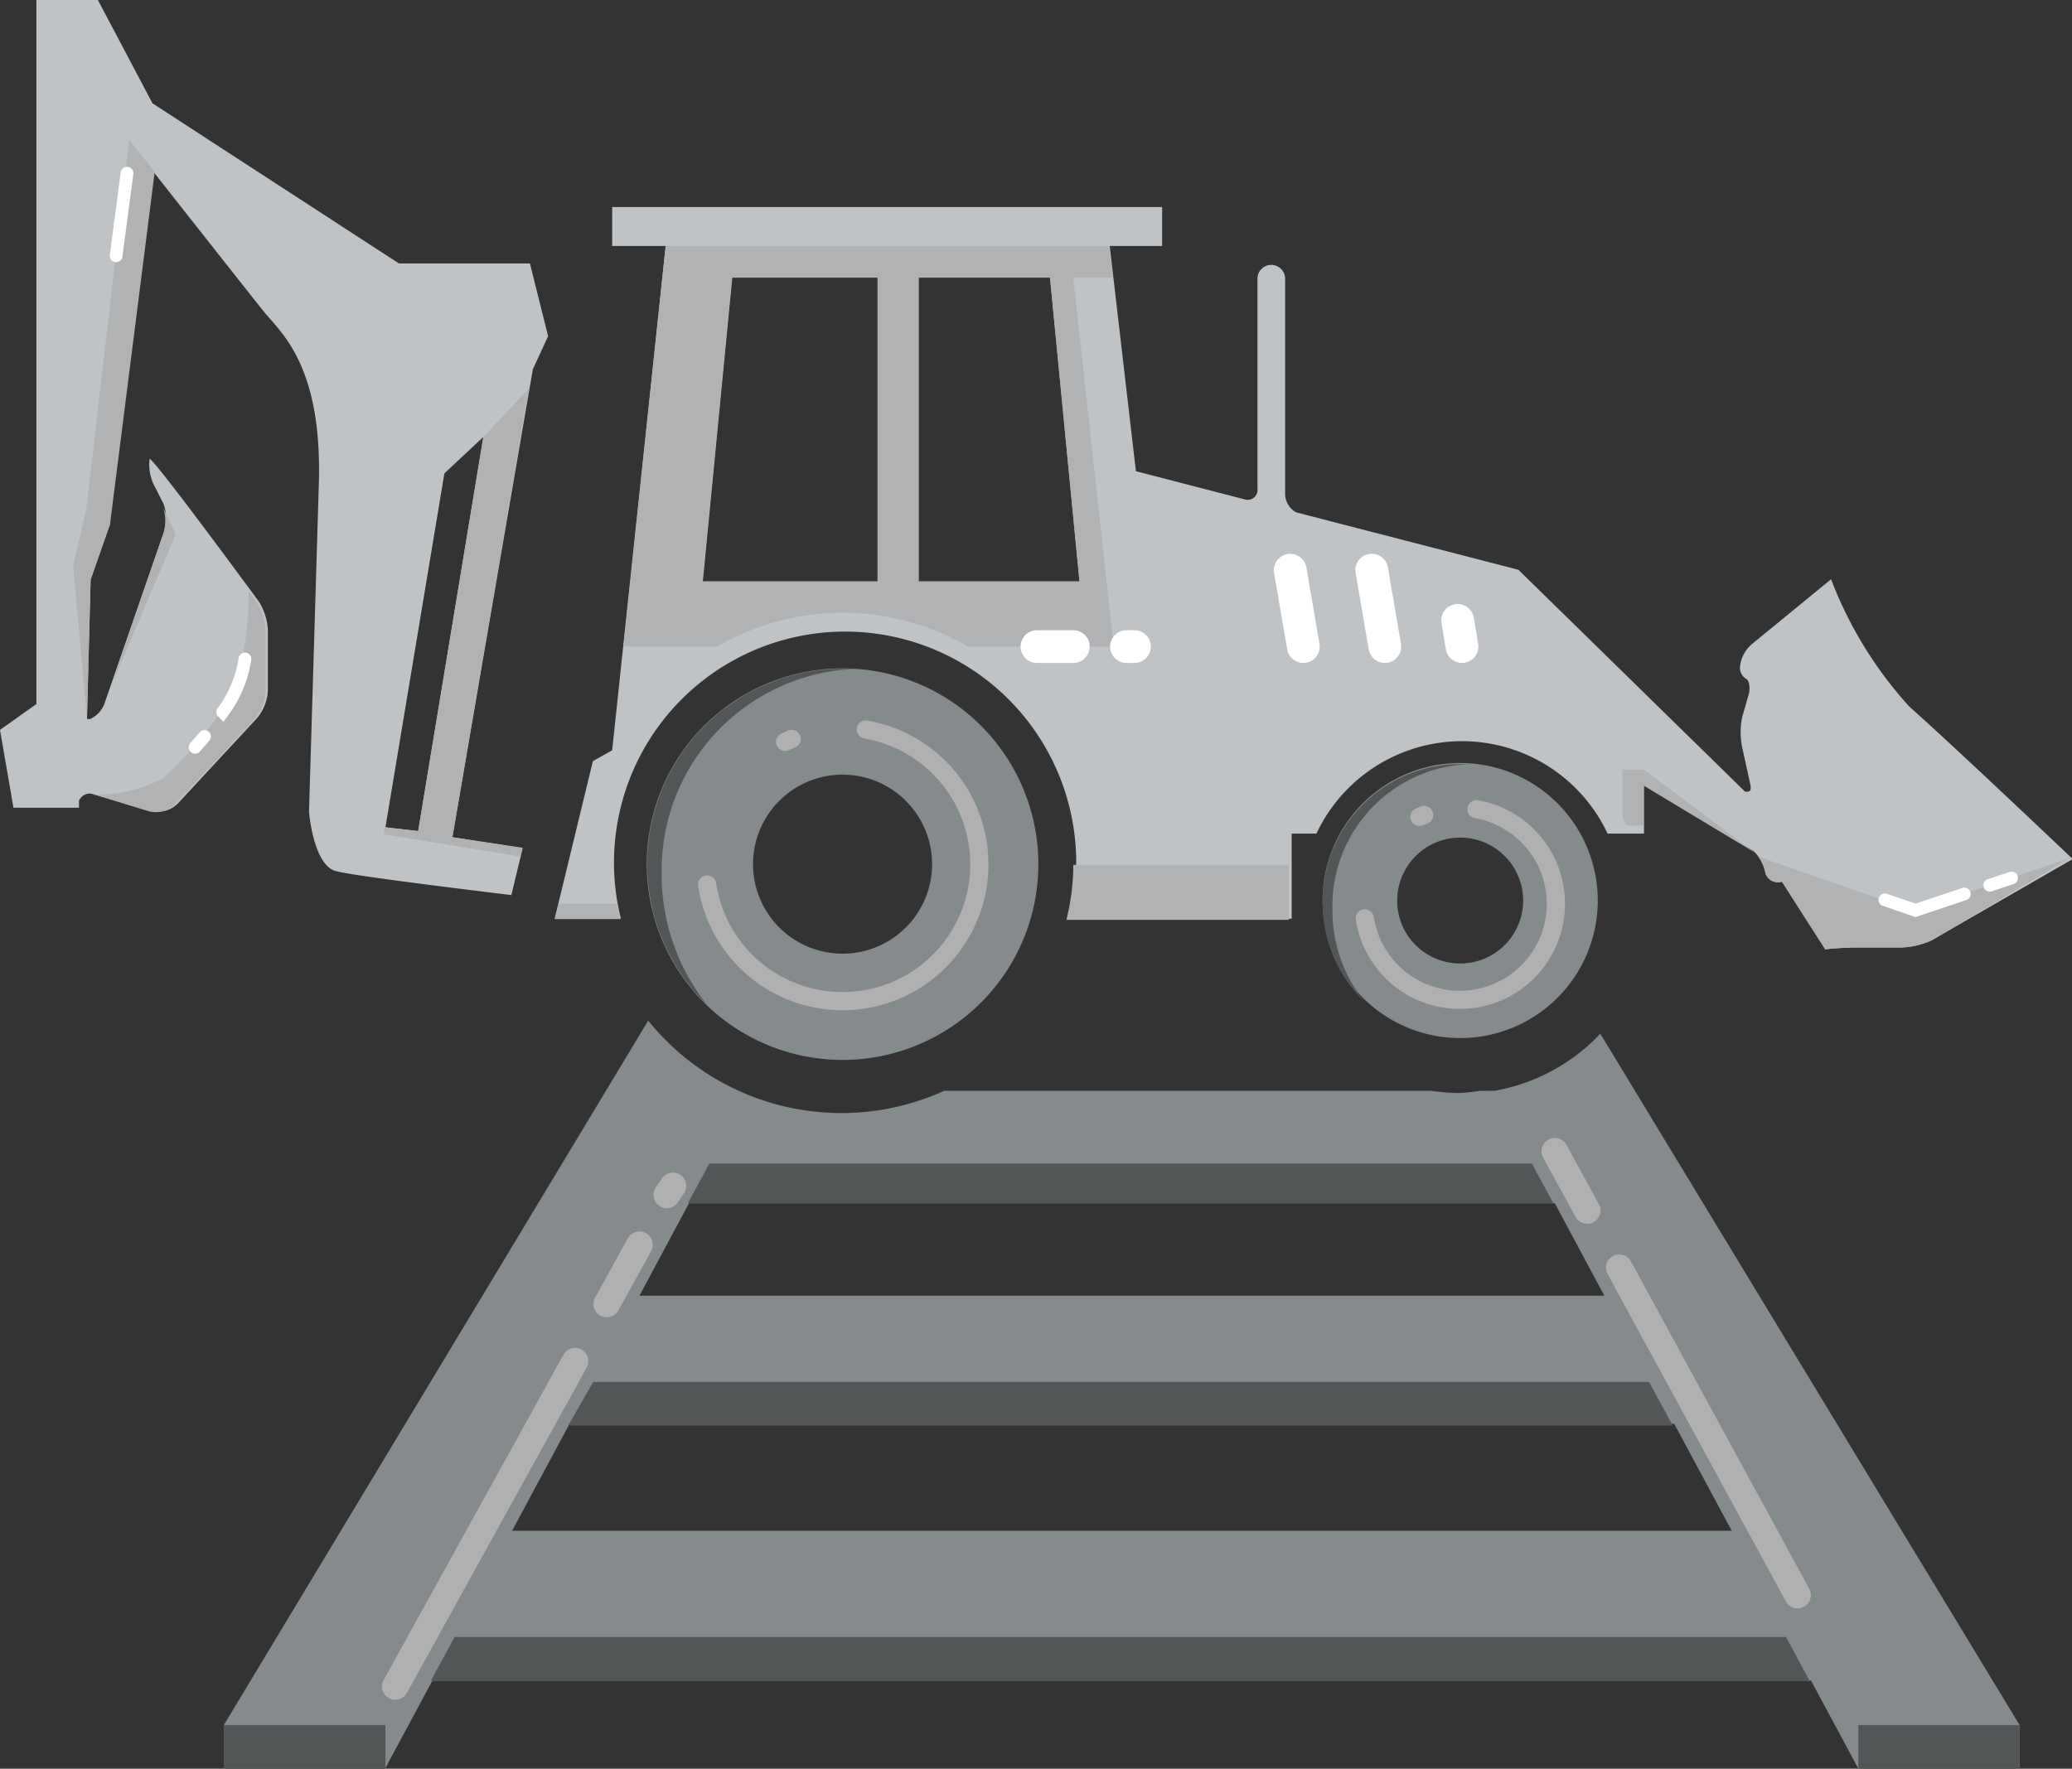
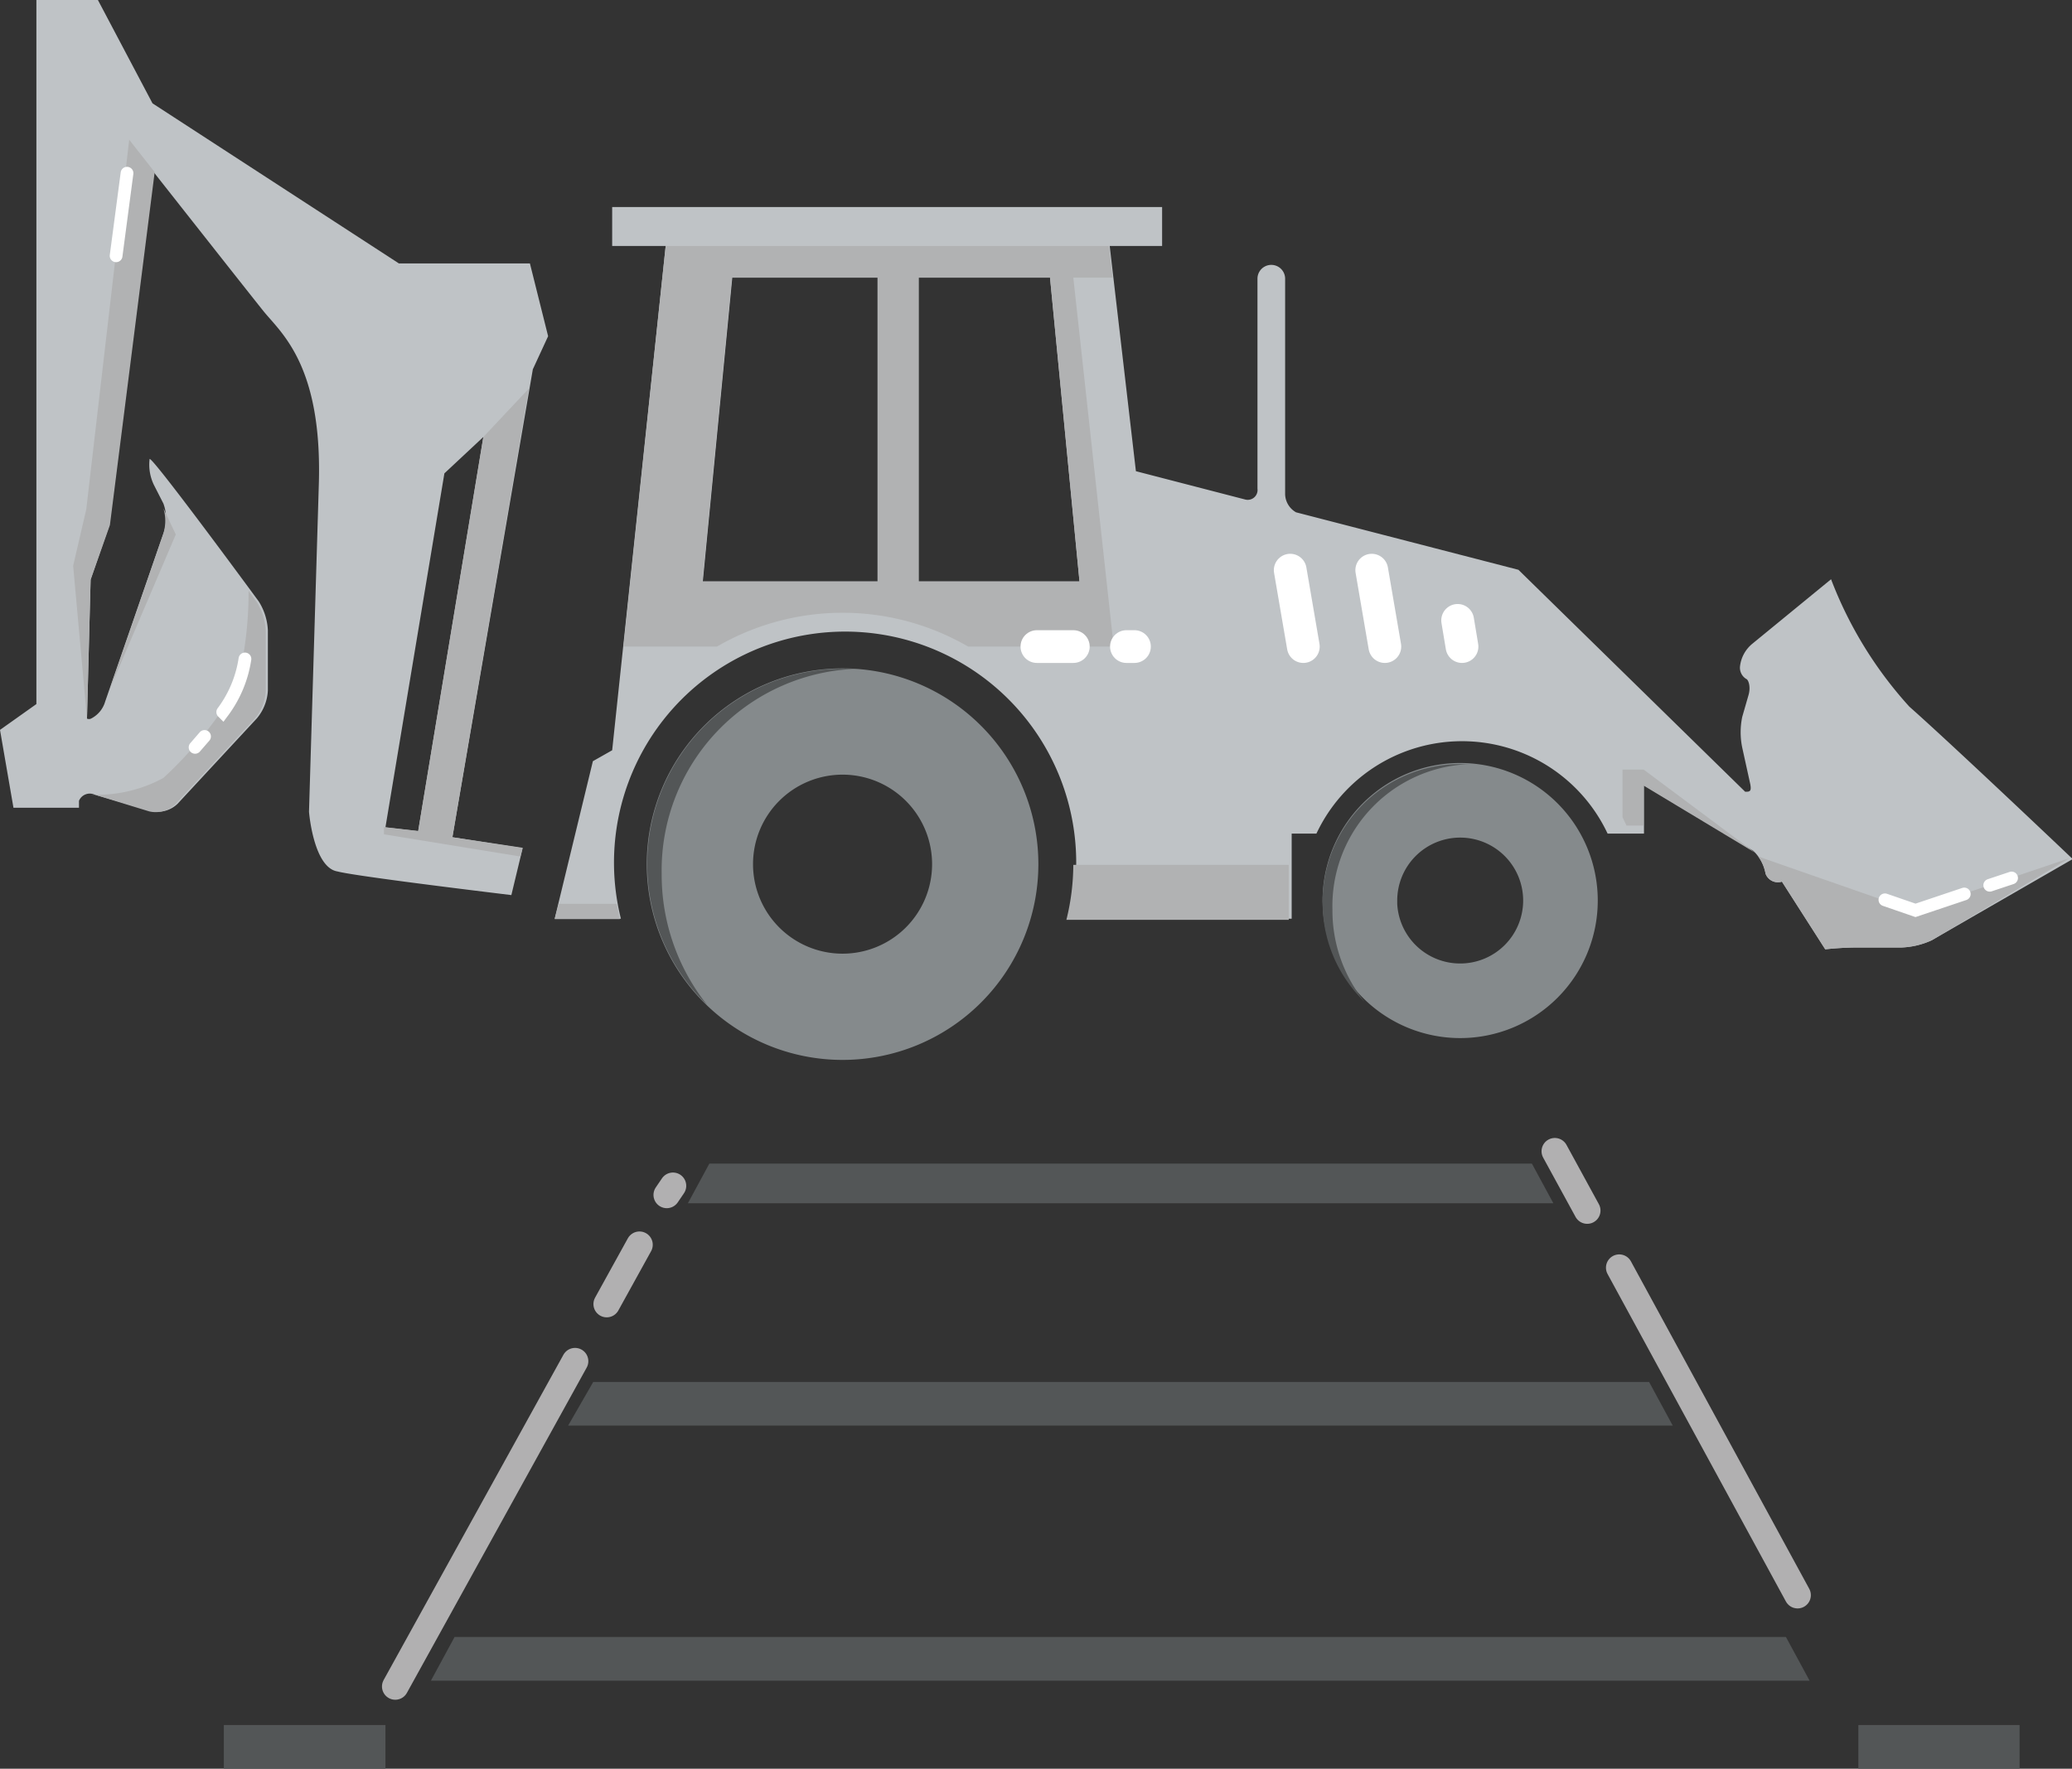
<svg xmlns="http://www.w3.org/2000/svg" id="Icons" viewBox="0 0 56.93 48.61">
  <rect x="0" y="0" width="56.93" height="48.61" fill="#333333" stroke="none" />
  <defs>
    <style>.cls-1{fill:#858a8c;}.cls-2{fill:#535657;}.cls-3,.cls-4,.cls-7,.cls-8{fill:none;stroke-linecap:round;}.cls-3,.cls-4{stroke:#b1b0b1;stroke-linejoin:round;}.cls-3{stroke-width:0.73px;}.cls-4{stroke-width:0.5px;}.cls-5{fill:#bfc3c6;}.cls-6{fill:#b1b2b3;}.cls-7,.cls-8{stroke:#fff;stroke-miterlimit:10;}.cls-7{stroke-width:0.9px;}.cls-8{stroke-width:0.35px;}</style>
  </defs>
  <title>NewTrackConstruction-gray</title>
  <g id="Track_Construction-static" data-name="Track Construction-static">
-     <path class="cls-1" d="M120.57,41.14l0,0h-0.4a5.17,5.17,0,0,1-.57.06,5.26,5.26,0,0,1-.75-0.06h-13.4a6.82,6.82,0,0,1-8.13-1.93L85.66,58.57v1.2h4.43l1.3-2.42h37.88l1.3,2.42H135v-1.2l-11.52-19A5.25,5.25,0,0,1,120.57,41.14ZM98.44,44.23h23.79l1.36,2.54H97.08Zm28.65,9H93.58l1.58-2.94h30.35Z" transform="translate(-79.51 -11.16)" />
    <path class="cls-2" d="M135,59.77h-4.43v-1.2H135v1.2ZM92,56.15l-0.65,1.2h37.88l-0.65-1.2H92Zm3.12-5.81h30.35l-0.65-1.2H95.81Zm27.07-6.11-0.59-1.09H99l-0.59,1.09h23.79ZM85.66,59.77H90.1v-1.2H85.66v1.2Z" transform="translate(-79.51 -11.16)" />
    <path class="cls-3" d="M97.83,44L98,43.75M96.18,47l0.9-1.63M90.37,57.51l4.94-8.94m27.81-4.14-0.89-1.63M128.9,55L124,46" transform="translate(-79.51 -11.16)" />
    <path class="cls-1" d="M97.28,34.91a5.38,5.38,0,1,0,5.38-5.38A5.38,5.38,0,0,0,97.28,34.91Zm2.92,0a2.46,2.46,0,1,1,2.46,2.46A2.46,2.46,0,0,1,100.2,34.91Zm15.65,1a3.78,3.78,0,1,0,3.78-3.78A3.78,3.78,0,0,0,115.85,36Zm2.05,0a1.73,1.73,0,1,1,1.73,1.73A1.73,1.73,0,0,1,117.9,36Z" transform="translate(-79.51 -11.16)" />
-     <path class="cls-4" d="M103.3,31.21a3.76,3.76,0,1,1-4.36,4.26m2.32-4-0.18.08m19,1.85a2.64,2.64,0,1,1-3.07,3m1.63-2.84-0.13.05" transform="translate(-79.51 -11.16)" />
    <path class="cls-2" d="M102.66,29.54l0.45,0a5.54,5.54,0,0,0-5.42,5.64,5.74,5.74,0,0,0,1.25,3.6A5.37,5.37,0,0,1,102.66,29.54ZM115.85,36A3.77,3.77,0,0,0,117,38.69a4,4,0,0,1-.88-2.53,3.9,3.9,0,0,1,3.81-4l-0.32,0A3.78,3.78,0,0,0,115.85,36Z" transform="translate(-79.51 -11.16)" />
    <path class="cls-5" d="M111.23,24.24h0ZM95.8,32.08l0.53-.3L97.8,17.92H96.33V16.85h15.11v1.07H110l0.72,6.19,0.54,0.14h0l2.47,0.64a0.27,0.27,0,0,0,.33-0.3V18.82a0.38,0.38,0,1,1,.76,0v5.93a0.59,0.59,0,0,0,.3.49l6.11,1.58,6.23,6.1c0.12,0,.18,0,0.14-0.21l-0.22-1a2.07,2.07,0,0,1,0-.85l0.17-.59c0.07-.23,0-0.43-0.06-0.45a0.36,0.36,0,0,1-.17-0.36,0.94,0.94,0,0,1,.34-0.61l2.16-1.77a11.07,11.07,0,0,0,2.15,3.5c1.22,1.08,4.49,4.19,4.49,4.19L132.59,37a2.18,2.18,0,0,1-.83.2h-1.23a8.66,8.66,0,0,0-.87.05l-1.19-1.86a0.36,0.36,0,0,1-.45-0.22,1.15,1.15,0,0,0-.34-0.63l-3-1.8v1.33h-1a4.42,4.42,0,0,0-8,0H115v2.34h-6.11a6.35,6.35,0,1,0-12.32,0H94.75Zm8.95-4.94h4.42l-0.81-8.35h-3.61v8.35Zm-1.12,0V18.79h-4l-0.81,8.35h4.82ZM80.51,30.51V11.16h1.69L83.7,14l6.77,4.4h3.6l0.5,2-0.42.91L91.94,34.17l1.93,0.3-0.31,1.29c-1.81-.22-4.36-0.54-4.78-0.65C88.12,35,88,33.47,88,33.47l0.27-9c0.1-3.29-1.05-4.17-1.53-4.77s-3-3.8-3-3.8l-1.23,9.71L82,27.09,81.9,30.91a0.13,0.13,0,0,0,.11,0,0.76,0.76,0,0,0,.39-0.47L84,25.82A1.19,1.19,0,0,0,84,25l-0.26-.51a1.28,1.28,0,0,1-.12-0.71c0-.18,3,3.91,3,3.91a1.63,1.63,0,0,1,.25.79v1.66a1.29,1.29,0,0,1-.3.76l-2.18,2.35a0.78,0.78,0,0,1-.72.2L82.11,33a0.32,0.32,0,0,0-.43.17l0,0.19H79.88l-0.37-2.14ZM91,34l1.79-10.83-1.07,1L90.1,33.9Z" transform="translate(-79.51 -11.16)" />
    <path class="cls-6" d="M96.64,28.93h2.57a6.87,6.87,0,0,1,6.9,0h4L109,18.79h1.08l-0.1-.87H97.8Zm8.11-10.14h3.61l0.81,8.35h-4.42V18.79Zm-5.94,8.35,0.81-8.35h4v8.35H98.81ZM109,34.93l5.92,0v1.51h-6.11A6.35,6.35,0,0,0,109,34.93ZM96.54,36.42H94.75L94.86,36h1.59C96.48,36.11,96.5,36.27,96.54,36.42Zm27.55-4.11h0.58l3.07,2.29-3.07-1.85v1.1H124.2l-0.11-.23V32.31Zm8,3.88,4.27-1.44,0,0L132.59,37a2.18,2.18,0,0,1-.83.2h-1.23a8.66,8.66,0,0,0-.87.05l-1.19-1.86a0.36,0.36,0,0,1-.45-0.22,1.14,1.14,0,0,0-.2-0.47ZM93.87,34.46l-0.06.24-3.75-.61,0-.2L91,34l1.79-10.83,1.25-1.33L91.94,34.17ZM84,32.54a11,11,0,0,0,2-2.47,10.36,10.36,0,0,0,.34-2.67l0.22,0.3a1.63,1.63,0,0,1,.25.79v1.66a1.29,1.29,0,0,1-.3.76l-2.18,2.35a0.78,0.78,0,0,1-.72.2L82.11,33H82A3.82,3.82,0,0,0,84,32.54Zm-2.12-7.38L83.06,15l0.7,0.89-1.23,9.7L82,27.09,81.9,30.91l-0.38-4.2ZM84,25.82a1.2,1.2,0,0,0,0-.69l0.34,0.72-1.81,4.24Z" transform="translate(-79.51 -11.16)" />
    <path class="cls-7" d="M109,28.93h-1m2.46,0h0.22m9,0-0.12-.72m-2,.72-0.36-2.1m-2.24,0,0.36,2.1" transform="translate(-79.51 -11.16)" />
    <path class="cls-8" d="M134.78,35.29l-0.6.2m-2.88.4,0.84,0.29,1.34-.45m-47.85-5a3.24,3.24,0,0,0,.61-1.46M84.87,31.7l0.26-.3M83,15.92L82.7,18.19" transform="translate(-79.51 -11.16)" />
  </g>
</svg>